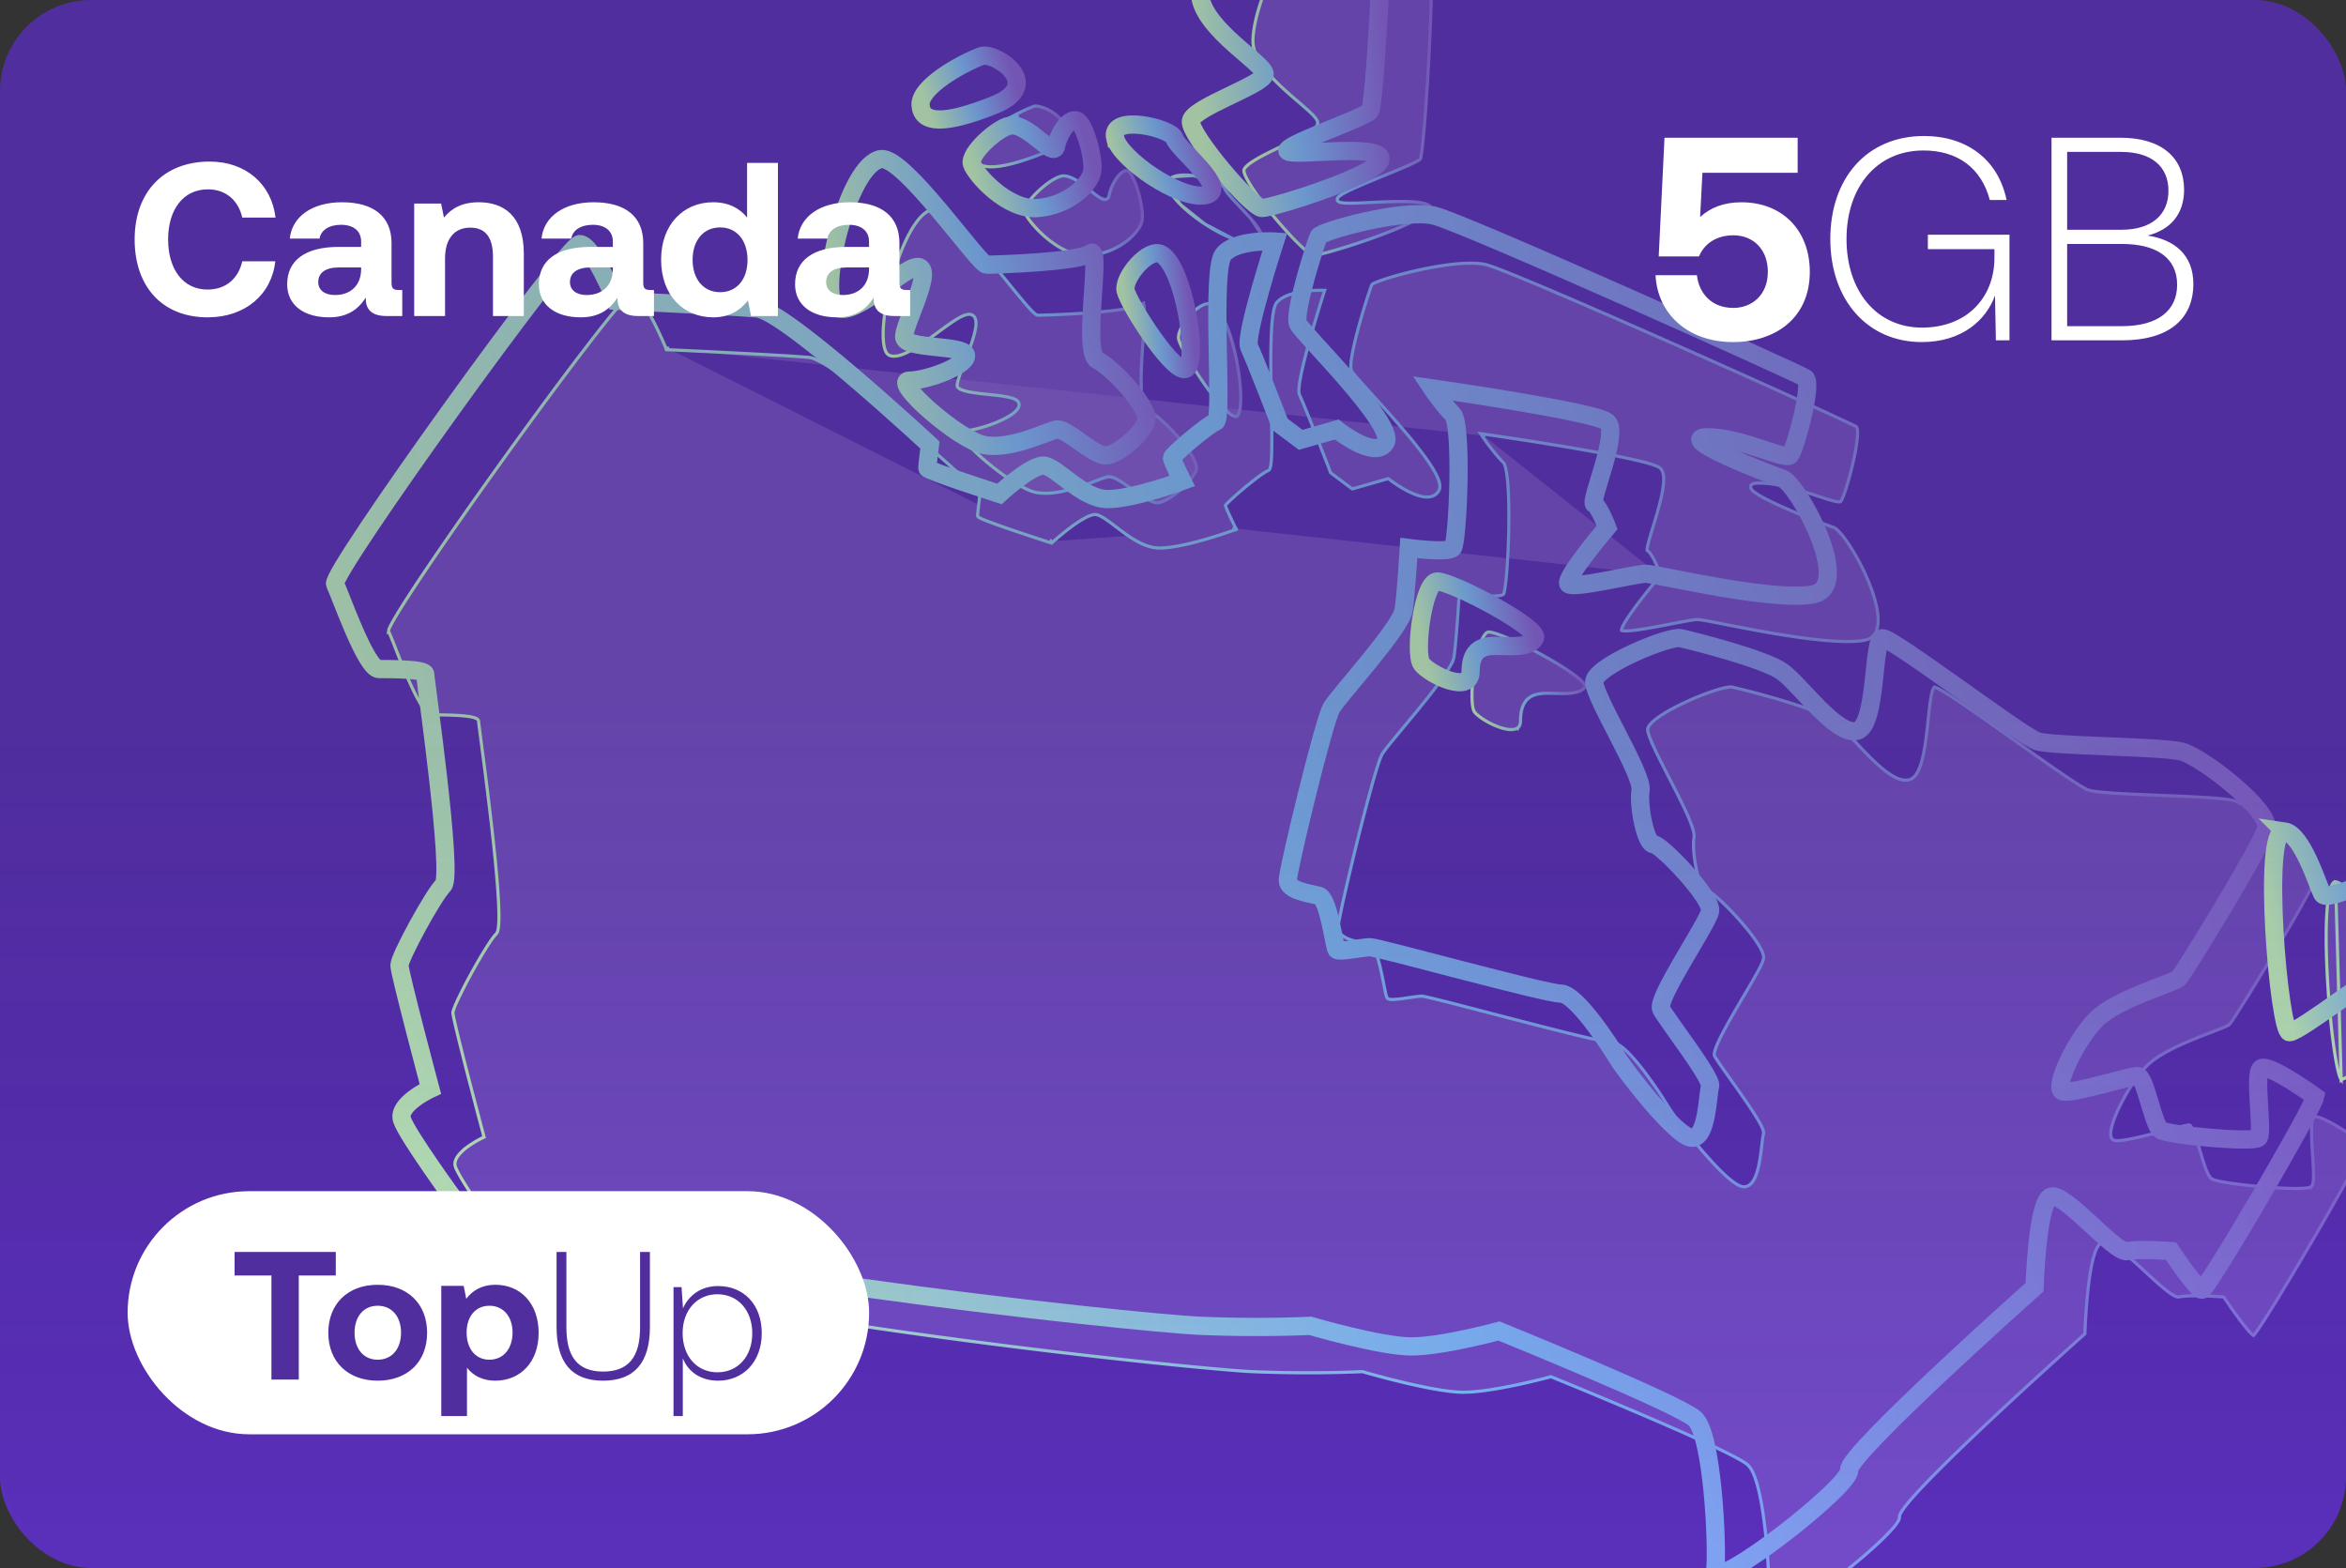
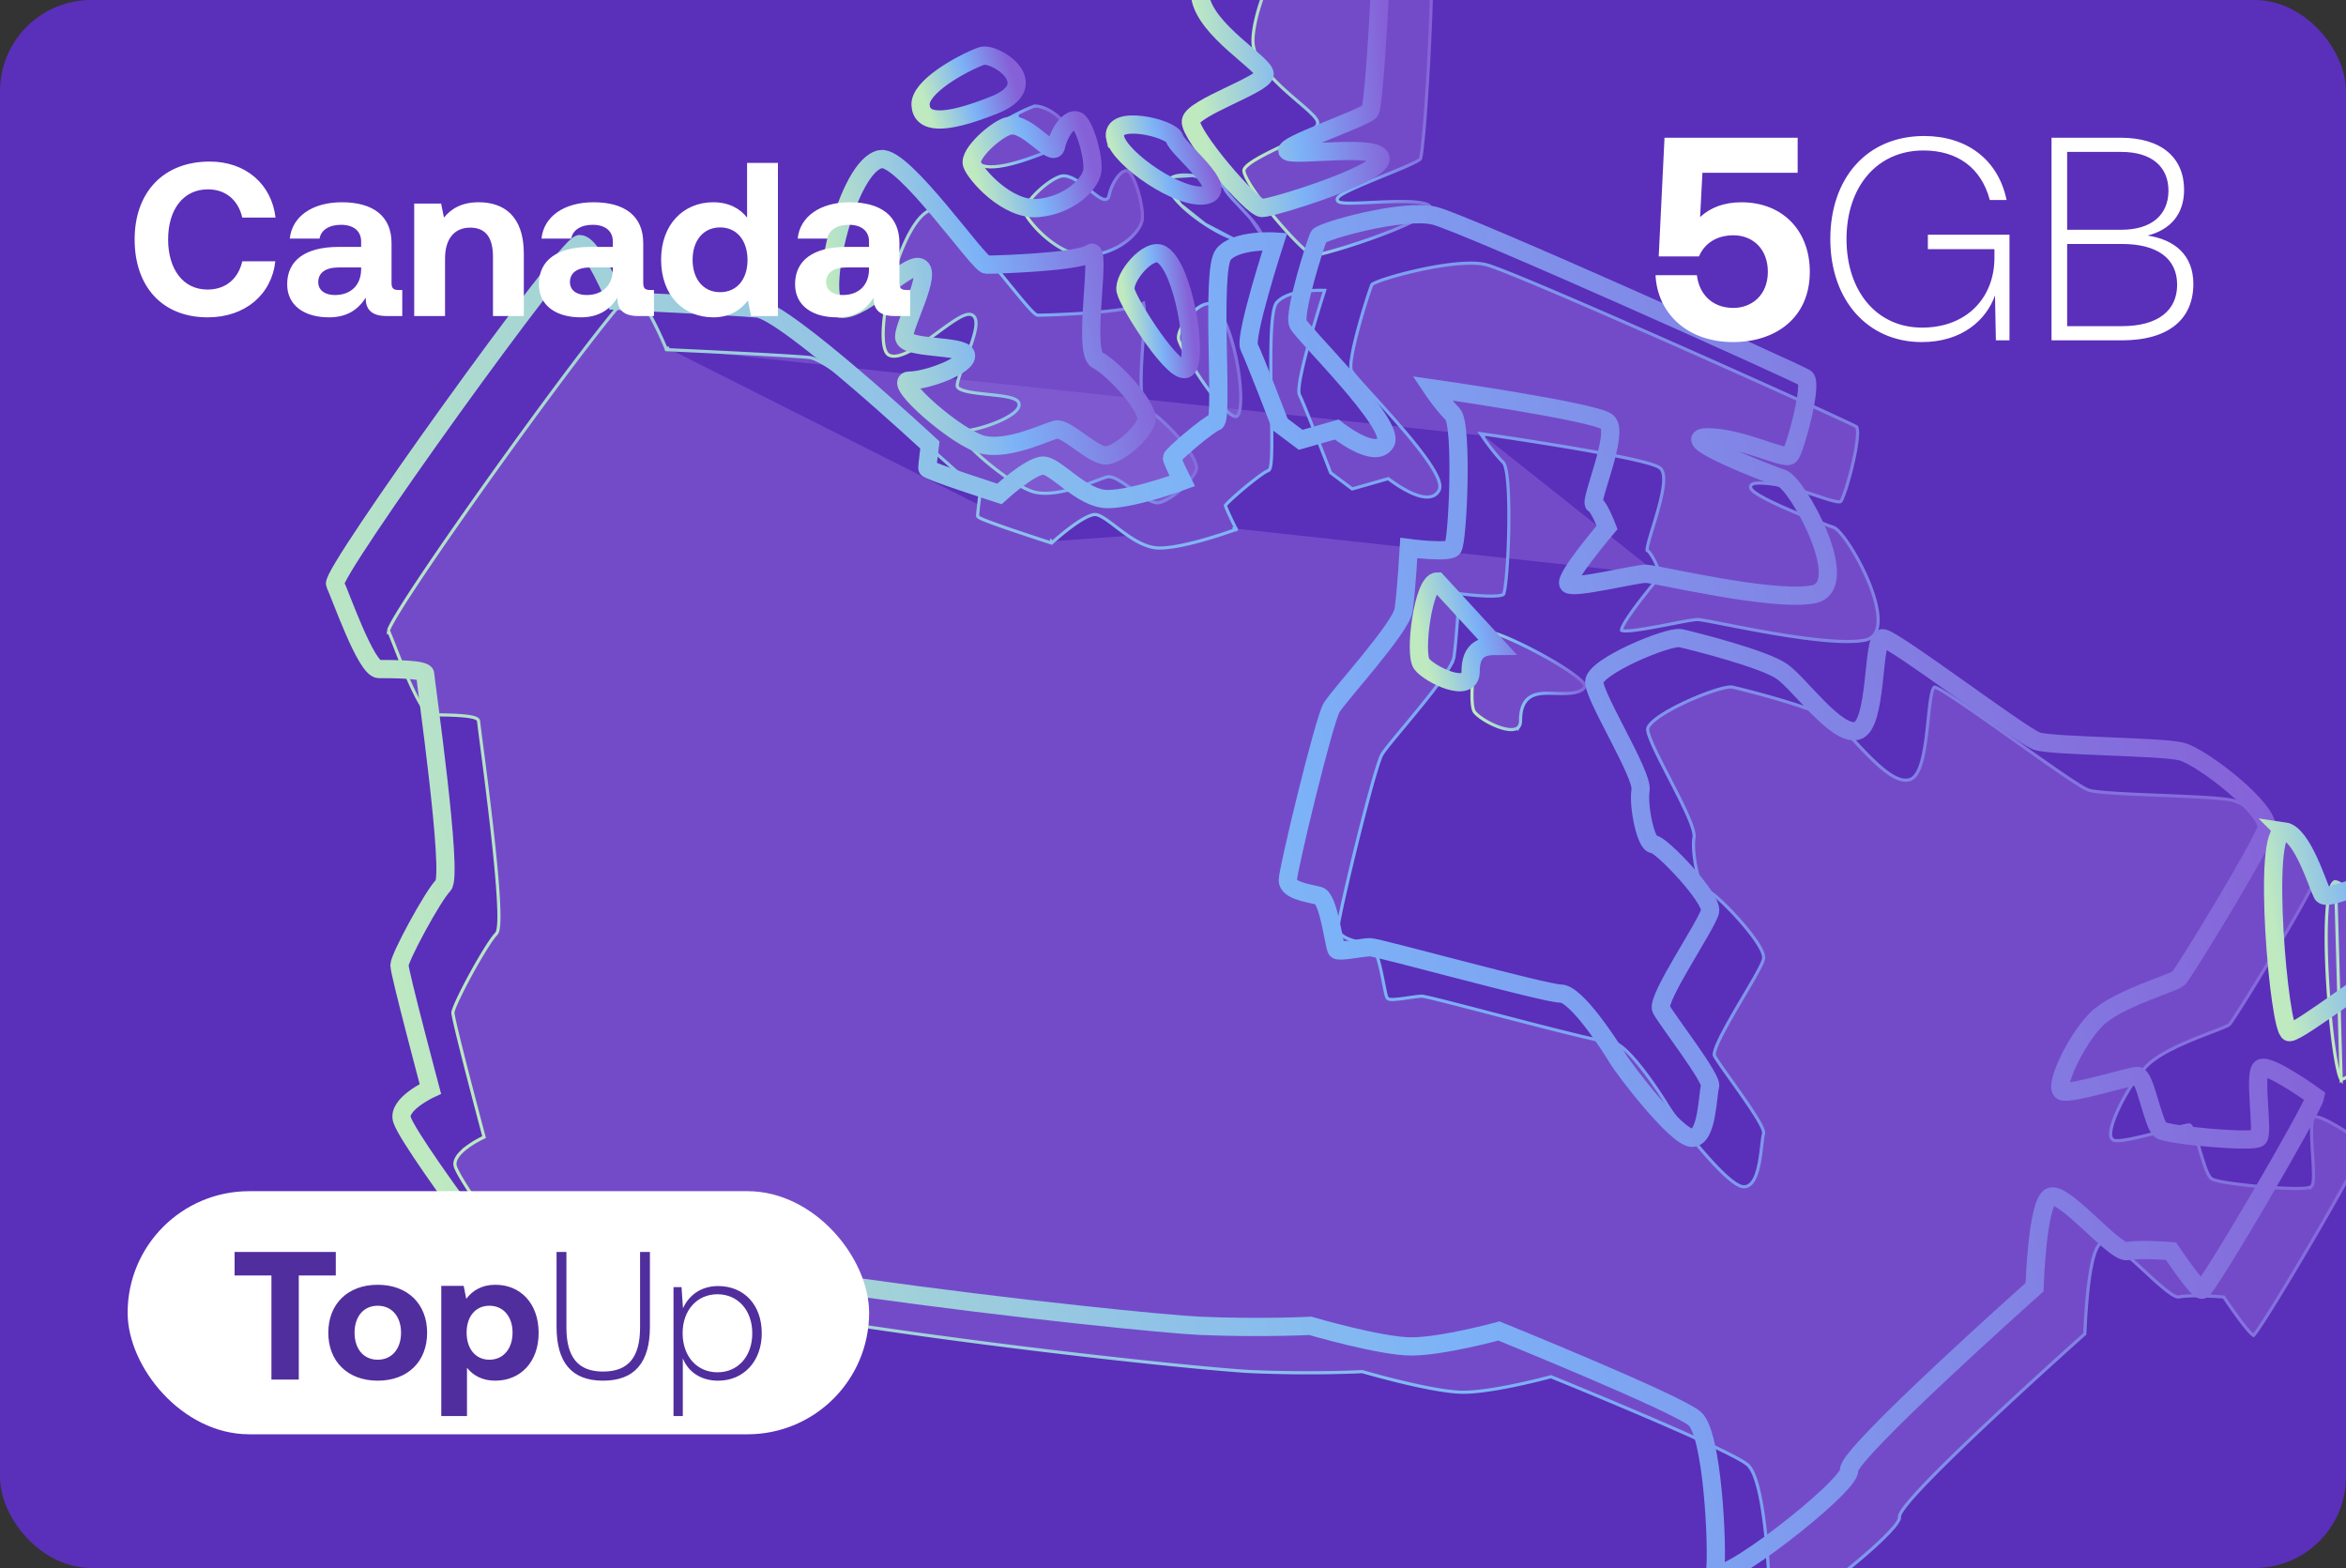
<svg xmlns="http://www.w3.org/2000/svg" width="386" height="258" fill="none">
  <rect width="100%" height="100%" fill="#333333" stroke="none" />
  <g clip-path="url(#a)">
    <rect width="386" height="258" fill="#5A2FBA" rx="15" />
    <g clip-path="url(#b)">
      <path fill="#8C68D9" fill-opacity=".5" stroke="url(#c)" stroke-width=".517" d="m244.149 71.692-.215.143.001.002.004.006.015.022.024.036.034.05c.05.073.123.18.216.313.187.267.454.64.773 1.066.639.851 1.494 1.922 2.355 2.783.066.066.146.2.228.423.081.22.155.502.222.843.135.681.237 1.573.31 2.608.145 2.069.173 4.682.122 7.274-.05 2.591-.18 5.155-.347 7.121a35.52 35.52 0 0 1-.274 2.423 7.491 7.491 0 0 1-.145.726 1.669 1.669 0 0 1-.066.204c-.016.038-.026.053-.027.055-.049.048-.174.113-.415.168a5.539 5.539 0 0 1-.887.108c-.702.04-1.568.013-2.417-.04a51.72 51.72 0 0 1-3.219-.306l-.053-.007-.014-.002h-.004l-.276-.037-.016.278.258.015-.258-.015v.005l-.001.015-.004.06-.014.234-.054.856c-.046.722-.112 1.714-.192 2.799-.159 2.173-.37 4.707-.58 6.18-.046.323-.232.785-.551 1.37a22.027 22.027 0 0 1-1.259 1.989c-1.027 1.475-2.373 3.191-3.749 4.885-.94 1.158-1.893 2.303-2.766 3.352l-1.151 1.387c-1.132 1.369-2.022 2.474-2.353 3.025-.177.295-.417.941-.698 1.812a90.376 90.376 0 0 0-.991 3.343 345.2 345.2 0 0 0-2.418 9.271 430.46 430.46 0 0 0-2.179 9.19 133.656 133.656 0 0 0-.691 3.241c-.082.42-.147.776-.192 1.054-.043.271-.07.486-.07.615 0 .524.266.935.65 1.253.379.313.889.55 1.43.74.746.261 1.61.448 2.341.607.318.069.611.132.859.194.123.031.276.143.449.386.169.237.333.567.492.968.317.802.591 1.845.829 2.902.176.781.329 1.56.465 2.248l.136.686c.083.411.158.767.227 1.036.035.134.069.252.103.346.017.047.035.092.056.132a.525.525 0 0 0 .088.128.547.547 0 0 0 .22.127c.073.025.155.04.239.05.168.02.373.021.597.011a19.631 19.631 0 0 0 1.598-.168c.286-.039.569-.08.847-.12.303-.044.6-.086.887-.125.545-.073 1.005-.123 1.303-.123.047 0 .201.022.482.08.268.055.627.136 1.066.24.877.208 2.066.506 3.465.863 1.839.47 4.039 1.042 6.376 1.65 1.222.317 2.481.645 3.745.972 3.681.954 7.403 1.908 10.364 2.624 1.481.357 2.773.656 3.776.865.99.207 1.727.334 2.077.334.251 0 .567.106.946.332.376.223.789.549 1.229.956.878.814 1.835 1.927 2.758 3.115a68.717 68.717 0 0 1 4.166 6.066c.647 1.078 3.095 4.376 5.693 7.399 1.3 1.513 2.645 2.965 3.828 4.042.591.538 1.148.987 1.643 1.304.484.31.948.518 1.345.518.781 0 1.325-.56 1.705-1.284.382-.73.639-1.701.826-2.688.187-.99.307-2.019.406-2.872l.003-.019c.049-.421.092-.796.136-1.106.046-.319.09-.55.135-.684.049-.148.031-.319-.005-.473a3.35 3.35 0 0 0-.193-.553c-.176-.407-.449-.91-.786-1.473-.673-1.127-1.618-2.524-2.598-3.928-.62-.888-1.256-1.783-1.849-2.617-.345-.484-.675-.948-.978-1.377-.834-1.181-1.454-2.088-1.655-2.49-.022-.044-.042-.135-.028-.299.014-.159.056-.36.129-.602.146-.484.403-1.097.741-1.805.677-1.413 1.666-3.167 2.698-4.941.409-.703.825-1.409 1.231-2.098a242.209 242.209 0 0 0 1.716-2.943c.421-.74.787-1.405 1.06-1.954.27-.539.464-.992.525-1.295.069-.348-.046-.782-.243-1.236-.202-.466-.513-1.001-.894-1.574-.764-1.146-1.832-2.467-2.949-3.717-1.117-1.251-2.289-2.436-3.264-3.311a14.806 14.806 0 0 0-1.293-1.057 4.072 4.072 0 0 0-.497-.305 1.02 1.02 0 0 0-.434-.128c-.048 0-.141-.032-.279-.189-.132-.153-.272-.386-.413-.693-.281-.613-.541-1.467-.751-2.412-.421-1.897-.624-4.083-.421-5.305.064-.381-.033-.909-.213-1.507-.184-.61-.468-1.336-.818-2.135-.699-1.598-1.669-3.512-2.648-5.418l-.412-.801c-.841-1.635-1.664-3.232-2.305-4.594a26.773 26.773 0 0 1-.897-2.085c-.219-.595-.329-1.034-.329-1.301 0-.22.138-.517.466-.885.321-.361.791-.753 1.374-1.161 1.165-.816 2.746-1.669 4.395-2.434 1.648-.765 3.354-1.436 4.765-1.889a17.034 17.034 0 0 1 1.84-.498c.52-.104.874-.125 1.055-.085.953.21 4.386 1.056 7.949 2.114 1.782.529 3.592 1.11 5.141 1.69 1.556.582 2.823 1.155 3.534 1.663.718.513 1.628 1.422 2.657 2.504.309.325.628.664.954 1.012.752.802 1.544 1.646 2.341 2.442 1.141 1.142 2.308 2.204 3.41 2.927 1.09.716 2.178 1.142 3.137.903.513-.129.918-.507 1.241-1.011.323-.505.583-1.164.798-1.91.431-1.493.697-3.393.909-5.247.071-.619.135-1.231.198-1.824.125-1.193.242-2.304.383-3.211.106-.68.222-1.224.358-1.595.069-.186.136-.309.196-.383.059-.07.089-.068.091-.068.01 0 .05.005.132.032.077.027.175.067.294.124.239.113.547.282.917.501.74.439 1.711 1.068 2.842 1.828 2.261 1.521 5.145 3.559 8.058 5.625l.998.709c2.578 1.829 5.126 3.637 7.227 5.081a99.876 99.876 0 0 0 3.062 2.04c.818.517 1.455.88 1.808.998.347.116.928.211 1.664.293.742.084 1.664.157 2.705.223 2.082.133 4.654.239 7.248.345l.183.007c2.535.104 5.082.208 7.213.337 2.191.133 3.913.291 4.732.496.801.2 2.119.893 3.655 1.893a48.828 48.828 0 0 1 4.82 3.615c1.582 1.346 3.024 2.75 4.016 3.997.496.624.873 1.199 1.099 1.701.229.508.286.902.205 1.186-.098.343-.378.971-.81 1.827a88.894 88.894 0 0 1-1.656 3.091c-1.322 2.374-3.015 5.272-4.709 8.104a448.587 448.587 0 0 1-4.711 7.71 147.034 147.034 0 0 1-1.659 2.599c-.214.326-.393.592-.53.788-.144.204-.23.315-.264.349a.977.977 0 0 1-.2.136c-.106.061-.244.13-.412.207-.335.154-.776.334-1.299.539-.345.136-.726.282-1.133.439-.818.314-1.741.669-2.696 1.059-1.433.584-2.952 1.25-4.327 1.984-1.372.733-2.616 1.542-3.49 2.416-1.724 1.724-3.54 4.614-4.712 7.119-.586 1.253-1.02 2.427-1.198 3.324-.088.445-.119.846-.058 1.162.062.324.235.609.58.695.259.065.628.06 1.05.019.431-.042.948-.125 1.518-.235 1.14-.22 2.51-.552 3.861-.897.64-.163 1.273-.328 1.877-.486.677-.176 1.317-.343 1.889-.487.538-.136 1.01-.249 1.384-.328.384-.081.643-.121.77-.121.022 0 .113.025.267.24.141.197.291.493.448.872.312.753.626 1.774.944 2.836l.107.355c.281.942.566 1.894.851 2.678.161.442.324.838.491 1.155.162.306.346.576.562.72.11.074.268.137.445.194.182.059.406.118.663.176.515.116 1.175.233 1.93.346a86.78 86.78 0 0 0 5.292.598c1.884.159 3.758.266 5.216.279.729.007 1.36-.01 1.839-.056.239-.023.447-.054.614-.095.152-.038.319-.096.427-.203a.85.85 0 0 0 .195-.369c.041-.139.069-.304.088-.487.039-.365.047-.831.037-1.358a73.221 73.221 0 0 0-.146-2.946l-.046-.759c-.08-1.326-.145-2.639-.112-3.672.016-.517.057-.952.129-1.278.035-.163.077-.29.123-.384a.381.381 0 0 1 .116-.157c.065-.043.228-.073.55-.005.305.064.688.202 1.128.397.878.39 1.938.992 2.968 1.626a70.615 70.615 0 0 1 3.628 2.405l.18.127a6.47 6.47 0 0 1-.206.496c-.148.329-.355.752-.613 1.257-.515 1.011-1.23 2.34-2.08 3.879a525.087 525.087 0 0 1-6.186 10.821c-2.25 3.839-4.513 7.611-6.266 10.423a102.767 102.767 0 0 1-2.178 3.38c-.277.406-.503.72-.671.93a2.654 2.654 0 0 1-.185.214 1.854 1.854 0 0 1-.248-.186 7.66 7.66 0 0 1-.665-.696c-.51-.588-1.114-1.376-1.695-2.168a94.744 94.744 0 0 1-2.17-3.099l-.036-.052-.009-.014-.002-.003-.001-.001-.215.143.215-.143-.069-.104-.124-.011h-.004l-.012-.001-.043-.003-.04-.003-.126-.01a63.394 63.394 0 0 0-2.595-.142c-1.532-.053-3.362-.055-4.455.164a.727.727 0 0 1-.343-.039 2.762 2.762 0 0 1-.547-.246c-.42-.236-.919-.6-1.478-1.053-.947-.769-2.037-1.775-3.156-2.809l-.605-.558c-1.322-1.217-2.658-2.419-3.798-3.238-.569-.408-1.103-.731-1.573-.91-.459-.176-.923-.237-1.292-.015-.339.203-.604.619-.822 1.121-.223.513-.418 1.164-.588 1.896-.341 1.466-.594 3.292-.78 5.071-.186 1.78-.305 3.519-.378 4.813a93.775 93.775 0 0 0-.094 1.991l-.002.043-.006.005-.259.231-.981.879c-.845.759-2.052 1.845-3.499 3.156a872.687 872.687 0 0 0-10.588 9.75c-3.841 3.603-7.671 7.289-10.515 10.233-1.422 1.472-2.601 2.763-3.414 3.769-.405.502-.725.939-.937 1.296-.106.178-.19.343-.243.491a.888.888 0 0 0-.063.441c.012.068-.015.22-.155.481a6.142 6.142 0 0 1-.633.91c-.574.71-1.421 1.59-2.457 2.57-2.071 1.959-4.87 4.297-7.672 6.438-2.803 2.143-5.599 4.081-7.662 5.245-1.038.585-1.866.96-2.409 1.077-.28.061-.424.039-.481.008a.08.08 0 0 1-.039-.044c-.01-.027-.021-.079-.01-.172.215-1.935.106-7.572-.424-13.032-.265-2.733-.637-5.433-1.13-7.614-.247-1.089-.525-2.056-.838-2.834-.311-.771-.667-1.389-1.086-1.748-.397-.34-1.204-.816-2.284-1.382a100.704 100.704 0 0 0-4.058-1.98c-3.161-1.472-7.096-3.195-10.937-4.837a947.38 947.38 0 0 0-14.662-6.119l-.245-.1-.063-.025-.016-.007-.004-.002h-.001l-.009.02.009-.02-.081-.033-.085.023h-.001l-.005.002-.02.005-.078.021-.304.081a113.883 113.883 0 0 1-4.874 1.159c-2.965.636-6.543 1.266-9.054 1.266-2.507 0-6.638-.84-10.167-1.688a152.743 152.743 0 0 1-5.898-1.547l-.374-.107-.097-.029-.025-.007-.006-.002h-.002l-.073.248.073-.248-.043-.013-.044.003h-.005l-.017.001-.068.003-.268.013a186.933 186.933 0 0 1-4.869.141c-3.25.053-7.77.053-12.847-.158-5.071-.212-29.845-2.647-56.27-6.355-13.211-1.854-26.829-4.025-38.599-6.394-11.735-2.362-21.61-4.917-27.414-7.542l-.05-.069-.257-.354a292.629 292.629 0 0 1-3.78-5.344 134.193 134.193 0 0 1-3.012-4.533c-.878-1.397-1.521-2.535-1.721-3.136-.178-.532-.033-1.083.34-1.642.374-.561.957-1.096 1.582-1.566a15.461 15.461 0 0 1 1.77-1.132 16.612 16.612 0 0 1 .773-.401l.044-.021.01-.005.004-.002.198-.091-.056-.21-.25.066.25-.066v-.001l-.001-.003-.003-.01-.011-.041-.043-.16-.16-.607a1403.39 1403.39 0 0 1-2.324-8.87 519.76 519.76 0 0 1-1.747-6.93 108.09 108.09 0 0 1-.574-2.469 22.98 22.98 0 0 1-.16-.792 2.936 2.936 0 0 1-.053-.393c0-.042.013-.128.053-.268.038-.134.095-.302.17-.499.15-.395.37-.897.64-1.474a78.43 78.43 0 0 1 2.071-4.045 85.843 85.843 0 0 1 2.39-4.125c.756-1.216 1.404-2.144 1.803-2.543a.933.933 0 0 0 .2-.34c.048-.13.087-.284.117-.458.063-.347.1-.794.118-1.321.035-1.057-.009-2.467-.108-4.105-.2-3.278-.624-7.495-1.1-11.681a759.122 759.122 0 0 0-1.418-11.513l-.257-1.977c-.095-.733-.18-1.374-.247-1.905a135.122 135.122 0 0 1-.183-1.49 4.722 4.722 0 0 1-.01-.101v-.018l-.002-.013v-.012c0-.262-.211-.42-.38-.508a2.914 2.914 0 0 0-.718-.234c-.568-.124-1.339-.204-2.163-.257-1.65-.107-3.563-.107-4.62-.107h-.004c-.149 0-.38-.117-.694-.45-.302-.32-.634-.788-.984-1.371-.7-1.164-1.449-2.741-2.162-4.38a150.31 150.31 0 0 1-2.101-5.137c-.456-1.155-.816-2.067-1.015-2.474v-.002a.785.785 0 0 1 .035-.143 4.57 4.57 0 0 1 .24-.563c.235-.481.607-1.143 1.1-1.963.985-1.64 2.444-3.894 4.227-6.555 3.566-5.32 8.423-12.258 13.374-19.143 4.95-6.885 9.993-13.716 13.93-18.825 1.968-2.555 3.658-4.677 4.921-6.158.632-.742 1.153-1.319 1.547-1.709.198-.196.358-.339.48-.431a1.03 1.03 0 0 1 .141-.093l.022-.01c.173.005.401.105.683.34.285.237.594.583.916 1.013.643.857 1.311 2.008 1.917 3.17a58.85 58.85 0 0 1 1.536 3.19 61.072 61.072 0 0 1 .583 1.346l.032.077.008.02.002.004v.002h.001l.239-.098m134.303 14.409.037-.256h.004l.015.003.057.008.224.032.408.06.444.064a651.215 651.215 0 0 1 12.464 1.953c3.47.583 7.009 1.22 9.815 1.816 1.403.299 2.626.588 3.566.857.471.135.874.265 1.196.39.316.122.576.248.741.38.341.273.508.716.577 1.219.07.508.046 1.121-.038 1.79-.169 1.339-.584 2.958-1.035 4.522-.222.772-.45 1.522-.663 2.223a92.785 92.785 0 0 0-.6 2.02c-.162.578-.279 1.053-.331 1.393a1.727 1.727 0 0 0-.022.394c.13.076.252.192.362.318.127.147.254.326.377.521.247.39.49.865.704 1.32a25.956 25.956 0 0 1 .692 1.617l.043.11.011.03.003.007v.002h.001l-.242.091m-28.81-22.884-.215.143-.321-.48.573.081-.037.256Zm28.81 22.885.196.167-.001.001-.004.005-.015.018-.06.07-.226.27a110.886 110.886 0 0 0-3.18 3.969c-.846 1.111-1.66 2.241-2.209 3.143-.276.453-.477.836-.584 1.126a1.193 1.193 0 0 0-.083.324.24.24 0 0 0 .002.053.432.432 0 0 0 .13.045c.099.023.234.038.407.044.344.011.803-.017 1.349-.077 1.088-.118 2.483-.354 3.913-.619.788-.146 1.575-.299 2.327-.444.619-.12 1.213-.235 1.763-.337 1.194-.223 2.176-.389 2.63-.389.24 0 .75.079 1.437.202.699.125 1.612.303 2.677.511l.344.068c2.08.407 4.693.919 7.448 1.395 2.91.503 5.974.965 8.732 1.222 2.764.258 5.196.308 6.852-.003.785-.147 1.318-.515 1.665-1.039.352-.531.528-1.247.547-2.11.039-1.728-.555-3.954-1.451-6.195a36.854 36.854 0 0 0-3.194-6.173c-.558-.857-1.096-1.583-1.57-2.117a6.105 6.105 0 0 0-.648-.644c-.196-.162-.352-.255-.467-.293-1.28-.427-5.737-2.126-9.188-3.719-1.716-.792-3.217-1.573-3.942-2.167a1.877 1.877 0 0 1-.425-.454c-.093-.155-.153-.368-.025-.57.111-.17.316-.254.52-.301.218-.05.503-.074.856-.074 2.8 0 6.015.968 8.606 1.814.313.102.616.203.908.3.928.306 1.746.576 2.409.756.437.118.79.192 1.055.214.132.01.231.007.301-.007.07-.013.092-.031.095-.034.025-.025.071-.09.137-.212.063-.118.134-.272.212-.46.156-.375.334-.87.521-1.45a52.41 52.41 0 0 0 1.127-4.11c.343-1.48.618-2.95.729-4.1.055-.575.069-1.059.032-1.418a1.71 1.71 0 0 0-.085-.417c-.038-.102-.075-.138-.091-.15a12.79 12.79 0 0 0-.808-.407c-.47-.226-1.123-.534-1.936-.911a860.142 860.142 0 0 0-6.574-3.011 2554.275 2554.275 0 0 0-19.718-8.84c-7.228-3.204-14.575-6.422-20.432-8.917a398.772 398.772 0 0 0-7.465-3.11c-1.988-.797-3.38-1.312-3.995-1.466-1.227-.307-2.991-.31-4.977-.12-1.979.191-4.153.573-6.185 1.022-2.032.449-3.917.963-5.318 1.417-.701.227-1.277.438-1.687.616-.206.09-.364.169-.474.234a.9.9 0 0 0-.118.08l-.017.017a9.724 9.724 0 0 0-.284.752c-.143.406-.322.943-.524 1.57a112.785 112.785 0 0 0-1.34 4.506c-.45 1.64-.858 3.3-1.101 4.652-.121.678-.2 1.271-.224 1.744-.011.236-.009.437.008.6.017.166.047.277.08.343.041.08.136.22.293.422.154.198.358.443.604.729.492.572 1.149 1.3 1.91 2.14l.657.723c1.401 1.542 3.058 3.366 4.657 5.22 1.855 2.15 3.638 4.348 4.852 6.198.607.923 1.079 1.771 1.346 2.49.26.7.353 1.356.079 1.833-.489.85-1.319 1.105-2.216 1.038-.885-.066-1.874-.443-2.784-.899a20.45 20.45 0 0 1-2.401-1.443 23.775 23.775 0 0 1-.928-.676l-5.805 1.66-.124.034-.102-.076-3.39-2.543-.059-.045-.027-.07.052-.02-.052.02-.001-.001-.002-.006-.009-.024-.036-.092-.135-.353-.492-1.27c-.41-1.06-.966-2.49-1.548-3.973-1.168-2.974-2.434-6.137-2.851-6.971-.078-.156-.109-.36-.119-.579-.01-.224.002-.493.032-.795.059-.605.19-1.367.37-2.225.359-1.717.917-3.842 1.5-5.91a236.647 236.647 0 0 1 2.336-7.74 21.375 21.375 0 0 0-3.064.12c-.915.105-1.887.288-2.756.597-.871.31-1.617.74-2.106 1.325-.1.121-.204.329-.301.637-.096.303-.18.684-.253 1.135-.145.902-.24 2.061-.299 3.392-.119 2.66-.093 5.976-.04 9.234.014.851.03 1.698.045 2.528.043 2.344.084 4.553.074 6.331-.006 1.203-.036 2.218-.105 2.948-.035.363-.08.667-.14.892-.03.112-.067.216-.116.302a.469.469 0 0 1-.252.227c-.127.043-.335.153-.618.332a17.52 17.52 0 0 0-.972.677 52.084 52.084 0 0 0-2.404 1.91 53.49 53.49 0 0 0-2.167 1.911c-.286.27-.517.5-.675.673a2.37 2.37 0 0 0-.172.205l-.011.015.004.013c.01.039.026.09.047.153.044.126.108.287.187.474.156.372.366.832.578 1.281a81.928 81.928 0 0 0 .772 1.597l.054.108.014.028.003.007.001.002-.231.116m69.906 7.629.242-.091.053.142-.098.116-.197-.168Zm-69.906-7.629.089.243h-.001l-.005.002-.017.007-.069.025-.265.094a80.784 80.784 0 0 1-4.214 1.36c-2.541.742-5.645 1.494-7.804 1.494-2.216 0-4.399-1.434-6.245-2.805-.324-.241-.637-.48-.94-.71a37.907 37.907 0 0 0-1.599-1.178 7.46 7.46 0 0 0-1.027-.603c-.31-.143-.569-.213-.781-.213-.456 0-1.119.26-1.892.695-.76.429-1.584 1.004-2.347 1.583a43.61 43.61 0 0 0-2.732 2.265l-.043.038-.01.01-.003.002h-.001l-.174-.19m30.08-2.119.231-.115.129.258-.27.1-.09-.243Zm-30.08 2.12-.08.245h-.002l-.006-.002-.026-.009-.099-.032-.377-.121a507.126 507.126 0 0 1-5.425-1.797 148.258 148.258 0 0 1-4.085-1.44 25.846 25.846 0 0 1-1.359-.543 4.145 4.145 0 0 1-.402-.2.895.895 0 0 1-.138-.096.401.401 0 0 1-.068-.074.295.295 0 0 1-.055-.17c0-.123.029-.43.068-.801.04-.38.093-.844.146-1.295.053-.45.106-.888.146-1.213l.027-.224.021-.166.002-.015-.17-.157a443.57 443.57 0 0 0-3.511-3.2 431.324 431.324 0 0 0-8.66-7.618c-3.255-2.78-6.652-5.57-9.524-7.69-1.437-1.06-2.738-1.95-3.822-2.586a13.18 13.18 0 0 0-1.442-.75c-.419-.18-.756-.28-1.008-.302-2.323-.211-8.143-.529-13.388-.794a2177.817 2177.817 0 0 0-9.092-.44l-.599-.027-.157-.007-.04-.002H109.834l.012-.259m63.127 31.784.174.19-.11.102-.144-.046.08-.246Zm-63.127-31.784-.012.258-.165-.007-.062-.153.239-.098ZM63.911 103.83v-.003a.01.01 0 0 1 0 .003Zm137.695-20.631Zm69.408 7.39-.001-.006.001.005Z" />
      <path fill="#8C68D9" fill-opacity=".5" stroke="url(#d)" stroke-width=".517" d="M199.469 50.132c.411.247.821.677 1.218 1.266.396.587.771 1.319 1.117 2.151.692 1.665 1.262 3.711 1.667 5.762.405 2.05.643 4.093.675 5.752.016.829-.019 1.555-.109 2.135-.091.59-.233.988-.401 1.197a.34.34 0 0 1-.225.136.773.773 0 0 1-.385-.066c-.337-.13-.763-.435-1.256-.892-.98-.91-2.147-2.35-3.282-3.934a59.843 59.843 0 0 1-3.065-4.747 30.717 30.717 0 0 1-1.031-1.92c-.264-.546-.422-.95-.468-1.18-.089-.443.064-1.093.428-1.834.359-.73.9-1.505 1.521-2.177.622-.675 1.311-1.233 1.961-1.545.654-.315 1.214-.357 1.635-.104Z" />
      <path fill="#8C68D9" fill-opacity=".5" stroke="url(#e)" stroke-width=".517" d="M235.373 34.198c0 .087-.039.207-.154.365a2.875 2.875 0 0 1-.523.522c-.472.38-1.157.797-1.999 1.233-1.683.871-3.95 1.797-6.277 2.645a110.635 110.635 0 0 1-6.606 2.17c-.951.277-1.781.501-2.424.655-.656.158-1.088.235-1.264.235-.04 0-.134-.022-.293-.106a4.275 4.275 0 0 1-.552-.365c-.431-.326-.963-.798-1.559-1.378-1.191-1.16-2.623-2.733-3.995-4.377-1.372-1.645-2.68-3.356-3.625-4.79-.473-.719-.852-1.362-1.103-1.89a4.553 4.553 0 0 1-.272-.687c-.056-.196-.07-.334-.059-.423.023-.181.177-.43.52-.743.333-.304.802-.632 1.372-.976 1.139-.69 2.636-1.422 4.138-2.144l.471-.226c1.336-.642 2.644-1.27 3.651-1.838.562-.318 1.042-.623 1.385-.91.172-.142.317-.287.422-.433a.859.859 0 0 0 .181-.492c0-.165-.058-.33-.139-.483a3.01 3.01 0 0 0-.34-.49c-.281-.338-.676-.723-1.141-1.146-.46-.417-.996-.876-1.57-1.37l-.028-.023a111.43 111.43 0 0 1-1.846-1.607c-1.267-1.136-2.551-2.382-3.57-3.682-1.021-1.303-1.758-2.638-1.96-3.952-.202-1.315.152-3.81 1.142-6.867.986-3.046 2.592-6.613 4.856-10.063 4.529-6.901 11.67-13.295 21.73-14.134.091-.007.237.046.419.366.177.31.34.793.485 1.445.289 1.297.489 3.184.616 5.478.252 4.583.207 10.743.011 16.956a432.358 432.358 0 0 1-.893 17.245 174.39 174.39 0 0 1-.51 5.857c-.079.727-.154 1.31-.221 1.728-.034.21-.066.373-.094.491a1.575 1.575 0 0 1-.048.16 1.148 1.148 0 0 1-.234.185c-.139.09-.323.196-.55.313a29.73 29.73 0 0 1-1.76.817c-1.034.449-2.271.954-3.539 1.471l-1.375.563c-1.72.707-3.384 1.409-4.539 1.988-.574.288-1.041.554-1.326.783-.136.11-.268.239-.327.385a.422.422 0 0 0-.016.288.433.433 0 0 0 .179.226c.125.084.298.133.478.165.188.034.416.056.673.07.516.026 1.177.02 1.925-.002.733-.022 1.556-.06 2.418-.1l.056-.003c.884-.042 1.807-.085 2.72-.114 1.831-.059 3.602-.063 4.911.105.657.085 1.174.21 1.519.38.346.17.455.348.453.524Z" />
      <path fill="#8C68D9" fill-opacity=".5" stroke="url(#f)" stroke-width=".517" d="M153.459 34.485c.374-.057.91.114 1.601.544.68.422 1.462 1.063 2.309 1.859 1.694 1.59 3.621 3.77 5.476 5.978a336.35 336.35 0 0 1 3.111 3.774c.688.844 1.333 1.634 1.916 2.334.697.837 1.302 1.542 1.775 2.039.235.247.443.45.617.59.087.071.17.132.249.176.073.04.171.084.278.084.643 0 4.452-.1 8.343-.388 1.945-.144 3.916-.334 5.523-.584a20.058 20.058 0 0 0 2.102-.421c.571-.155 1.043-.335 1.327-.555l.026-.019a.664.664 0 0 1 .061.159c.086.307.123.851.119 1.592-.006 1.2-.115 2.83-.234 4.597l-.08 1.2c-.144 2.21-.27 4.52-.199 6.359.036.918.12 1.733.281 2.365.081.316.183.596.314.823.132.227.3.416.519.525.603.302 1.456.945 2.392 1.789.931.84 1.929 1.864 2.822 2.915.894 1.052 1.676 2.123 2.181 3.055.252.466.43.888.521 1.25.091.366.086.642.009.835-.401 1.004-1.425 2.243-2.631 3.291-1.207 1.05-2.542 1.862-3.535 2.06-.209.043-.468.02-.779-.072a5.474 5.474 0 0 1-1.027-.444c-.745-.402-1.566-.975-2.389-1.56l-.21-.149c-.746-.53-1.487-1.057-2.147-1.44a5.702 5.702 0 0 0-1.025-.486c-.314-.104-.627-.154-.908-.083-.404.1-1.029.337-1.781.62l-.22.084c-.86.324-1.887.706-2.991 1.047-2.218.687-4.707 1.199-6.757.789-1.007-.202-2.454-.945-4.034-1.976-1.571-1.026-3.242-2.316-4.691-3.58-1.452-1.268-2.666-2.498-3.331-3.403a4.522 4.522 0 0 1-.382-.596 1.162 1.162 0 0 1-.139-.39c-.008-.08.012-.092.013-.093.013-.01.068-.045.226-.045 1.533 0 4.006-.65 6.032-1.504 1.016-.427 1.939-.914 2.586-1.41.323-.247.59-.507.763-.773.173-.267.267-.567.191-.872-.083-.33-.376-.548-.7-.699-.335-.157-.775-.276-1.268-.373-.864-.17-1.948-.284-3.034-.398l-.464-.049c-1.249-.133-2.46-.277-3.357-.516-.45-.12-.799-.258-1.03-.416-.228-.156-.307-.305-.307-.453 0-.227.064-.563.186-.995.121-.427.292-.928.493-1.479.186-.51.397-1.059.615-1.626l.051-.136c.236-.614.479-1.249.705-1.874.45-1.245.842-2.472.985-3.447.072-.486.085-.933-.001-1.297-.089-.372-.29-.682-.655-.828-.361-.145-.805-.058-1.255.117-.461.18-.992.48-1.562.846-.814.522-1.738 1.2-2.698 1.905-.387.284-.778.571-1.171.855-1.38.996-2.777 1.944-4.025 2.526-1.267.592-2.282.757-2.967.35-.305-.181-.56-.632-.717-1.394-.153-.747-.199-1.728-.145-2.872.107-2.286.607-5.175 1.382-8.037.774-2.862 1.818-5.682 3.005-7.833.594-1.077 1.219-1.976 1.857-2.63.64-.655 1.274-1.043 1.884-1.137Zm34.685 15.395-.005.001.005-.002Z" />
      <path fill="#8C68D9" fill-opacity=".5" stroke="url(#g)" stroke-width=".517" d="M174.657 28.974c.641-.129 1.39.104 2.194.552.798.444 1.604 1.071 2.349 1.665l.202.162c.655.524 1.269 1.015 1.753 1.268.259.136.546.24.806.18.304-.07.462-.326.525-.64a7.811 7.811 0 0 1 1.33-2.968c.307-.409.628-.726.935-.915.307-.188.57-.233.789-.16.088.03.216.123.372.316.152.188.311.446.472.761.322.63.634 1.462.896 2.353.262.89.471 1.83.588 2.677.118.854.139 1.587.042 2.073-.194.972-1.107 2.3-2.627 3.446-1.51 1.139-3.589 2.073-6.063 2.28-2.426.203-4.928-1.133-6.92-2.77a18.407 18.407 0 0 1-2.482-2.47c-.645-.786-1.052-1.443-1.178-1.815-.048-.143-.048-.335.021-.583.069-.246.2-.528.388-.835.375-.614.954-1.297 1.625-1.948.669-.65 1.42-1.262 2.131-1.735.718-.477 1.373-.798 1.852-.894Z" />
      <path fill="#8C68D9" fill-opacity=".5" stroke="url(#h)" stroke-width=".517" d="M192.304 29.694c-.145.258-.196.606-.077 1.084l.077-1.084Zm0 0c.146-.262.411-.47.791-.62m-.791.62.791-.62m0 0c.772-.305 1.932-.34 3.178-.185m-3.178.185 3.178-.185m0 0c1.237.154 2.52.488 3.514.887m-3.514-.887 3.514.887m0 0c.497.199.914.41 1.214.618m-1.214-.618 1.214.618m0 0c.314.217.449.395.477.508m-.477-.508.477.508m0 0c.067.272.286.604.559.95m-.559-.95.559.95m0 0c.282.359.653.772 1.067 1.217m-1.067-1.217 1.067 1.217m0 0c.26.279.536.57.82.869m-.82-.869.82.869m0 0a62.434 62.434 0 0 1 1.892 2.051m-1.892-2.051 1.892 2.051m0 0c.876 1.01 1.568 1.953 1.795 2.676m-1.795-2.676 1.795 2.676m0 0c.111.356.095.611-.013.791m.013-.791-.013.791m0 0c-.108.181-.349.355-.844.454m.844-.454-.844.454m0 0c-.987.198-2.334-.047-3.844-.611m3.844.611-3.844-.611m0 0c-1.5-.561-3.125-1.425-4.649-2.424m4.649 2.424-4.649-2.424m0 0c-1.524-.999-2.939-2.127-4.023-3.211m4.023 3.21-4.023-3.21m0 0c-1.094-1.095-1.817-2.112-2.011-2.887l2.011 2.887Z" />
      <path fill="#8C68D9" fill-opacity=".5" stroke="url(#i)" stroke-width=".517" d="M170.034 17.52c.203-.075.514-.086.913-.01.393.074.845.227 1.31.446.933.44 1.89 1.13 2.52 1.936.631.806.909 1.687.587 2.547-.327.874-1.304 1.814-3.398 2.651-4.233 1.694-7.181 2.417-9.075 2.366-.944-.026-1.595-.243-2.016-.596-.414-.347-.642-.855-.68-1.544-.036-.643.306-1.373.957-2.15.646-.771 1.564-1.551 2.604-2.286 2.08-1.47 4.603-2.731 6.278-3.36Z" />
      <path fill="#8C68D9" fill-opacity=".5" stroke="url(#j)" stroke-width=".517" d="M242.601 117.138c-.119-.158-.227-.474-.301-.954a11.618 11.618 0 0 1-.108-1.725c0-1.335.142-2.963.395-4.542.253-1.58.615-3.096 1.05-4.211.218-.559.45-1.002.685-1.302.24-.305.447-.414.614-.414.272 0 .739.106 1.374.318.626.208 1.386.51 2.229.879 1.686.738 3.691 1.74 5.592 2.796 1.902 1.057 3.691 2.163 4.948 3.107.631.473 1.116.896 1.416 1.246.15.175.242.319.287.431.044.111.03.157.022.172-.177.353-.49.609-.922.791-.435.184-.974.287-1.57.339-.816.071-1.692.045-2.511.021-.391-.011-.769-.022-1.121-.022-1.063 0-2.198.102-3.066.738-.885.65-1.429 1.805-1.429 3.758 0 .439-.098.747-.247.962a1.153 1.153 0 0 1-.646.439c-.58.17-1.406.07-2.319-.217a12.47 12.47 0 0 1-2.651-1.226c-.806-.492-1.434-1.001-1.721-1.384Z" />
      <path fill="#8C68D9" fill-opacity=".5" stroke="url(#k)" stroke-width=".517" d="m385.206 177.632-.004-.004a.96.96 0 0 1-.128-.22c-.104-.224-.216-.567-.332-1.021-.232-.904-.469-2.203-.695-3.771-.453-3.132-.859-7.307-1.095-11.466-.235-4.162-.3-8.297-.071-11.354.115-1.532.302-2.776.57-3.613.135-.42.283-.716.436-.894.146-.17.274-.212.398-.195l.921 32.538Zm0 0c.061-.008.165-.037.32-.101.183-.075.411-.188.68-.335a32.062 32.062 0 0 0 1.992-1.227c1.552-1.017 3.467-2.365 5.349-3.69l.118-.083c1.837-1.294 3.634-2.56 5.006-3.458.7-.457 1.296-.824 1.735-1.051.217-.112.409-.197.563-.239a.717.717 0 0 1 .247-.028.35.35 0 0 1 .284.187c.122.245.208.595.285.94l.043.188c.066.298.133.598.217.872.104.338.222.592.363.737a.413.413 0 0 0 .198.124.486.486 0 0 0 .275-.024c.164-.054.449-.141.824-.254 1.133-.343 3.086-.934 4.993-1.65 1.267-.475 2.496-.999 3.431-1.532.469-.266.854-.53 1.132-.785.283-.259.427-.485.464-.67.04-.197-.002-.547-.154-1.046a12.37 12.37 0 0 0-.712-1.736c-.641-1.316-1.586-2.878-2.69-4.377-1.104-1.499-2.361-2.925-3.624-3.974-1.272-1.055-2.51-1.695-3.582-1.695-2.272 0-5.13.999-7.563 1.85l-.014.005c-1.205.421-2.309.806-3.16.996-.424.094-.806.146-1.117.12-.31-.027-.609-.137-.762-.426-.165-.311-.41-.941-.712-1.722l-.175-.45c-.39-.999-.867-2.197-1.413-3.363-.547-1.169-1.157-2.293-1.808-3.148-.659-.866-1.319-1.402-1.954-1.493l.921 32.538Zm.017.017-.002-.001.002.001Z" />
      <path stroke="url(#l)" stroke-miterlimit="10" stroke-width="3" d="M75.043 197.812c23.302 10.595 112.273 19.918 122.441 20.342 10.168.424 18.099 0 18.099 0s11.557 3.391 16.641 3.391c5.085 0 14.405-2.543 14.405-2.543s29.233 11.866 32.199 14.409c2.966 2.542 3.813 21.189 3.389 25.003-.423 3.814 22.455-13.985 22.031-16.528-.423-2.542 30.504-30.089 30.504-30.089s.424-13.561 2.542-14.832c2.119-1.272 10.592 9.323 12.711 8.899 2.118-.423 7.202 0 7.202 0s4.237 6.357 5.084 6.357c.847 0 18.218-29.665 18.641-31.784 0 0-7.626-5.509-8.897-4.662-1.271.848.424 10.595-.423 11.443-.848.847-14.829-.424-16.1-1.272-1.271-.847-2.542-8.899-3.813-8.899-1.271 0-10.592 2.966-12.286 2.543-1.695-.424 2.118-8.476 5.507-11.867 3.39-3.39 12.711-5.933 13.558-6.78.847-.848 13.557-21.613 14.405-24.58.847-2.966-10.592-11.866-13.981-12.714-3.39-.847-21.184-.847-23.726-1.695-2.542-.847-23.725-16.951-25.42-16.951-1.695 0-.847 14.409-4.237 15.256-3.389.848-9.32-7.628-12.286-9.747-2.966-2.119-14.799-5.085-16.718-5.509-1.919-.424-14.21 4.661-14.21 7.204s8.05 15.257 7.626 17.799c-.424 2.543.847 8.9 2.118 8.9s9.745 8.899 9.321 11.018c-.424 2.119-8.897 14.409-8.05 16.104.848 1.695 8.474 11.443 8.05 12.714-.424 1.271-.424 8.476-2.966 8.476-2.542 0-11.015-11.019-12.286-13.138-1.271-2.119-6.779-10.594-9.321-10.594s-30.08-7.629-31.351-7.629c-1.271 0-5.084.848-5.508.424-.424-.424-1.271-8.476-2.966-8.899-1.694-.424-5.084-.848-5.084-2.543 0-1.695 5.932-26.275 7.203-28.394 1.271-2.119 11.439-13.137 11.862-16.104.424-2.966.848-10.17.848-10.17s6.41.847 7.232 0c.822-.848 1.665-20.343-.03-22.038-1.694-1.695-3.389-4.238-3.389-4.238s26.691 3.814 28.809 5.51c2.119 1.695-2.965 13.137-2.118 13.56.847.424 2.118 3.815 2.118 3.815s-7.202 8.476-6.355 9.323c.848.848 11.016-1.695 12.71-1.695 1.695 0 20.76 4.662 27.539 3.39 6.779-1.271-2.542-18.223-5.084-19.07-2.542-.848-17.794-6.78-12.287-6.78 5.508 0 12.711 3.813 13.558 2.966.847-.848 3.813-11.866 2.542-12.714-1.271-.848-55.924-25.427-61.008-26.699-5.085-1.27-18.642 2.543-19.066 3.39-.423.848-4.236 12.714-3.389 14.41.847 1.695 16.099 16.565 14.405 19.51-1.695 2.946-8.05-2.135-8.05-2.135l-5.931 1.695-3.39-2.543s-4.236-11.018-5.084-12.713c-.847-1.696 4.237-17.376 4.237-17.376s-6.355-.423-8.473 2.12c-2.119 2.542 0 27.122-1.271 27.545-1.271.424-7.203 5.51-7.203 5.934 0 .423 1.695 3.814 1.695 3.814s-8.05 2.966-12.286 2.966c-4.237 0-8.474-5.51-10.592-5.51-2.119 0-7.203 4.663-7.203 4.663s-11.862-3.814-11.862-4.238c0-.424.423-3.814.423-3.814s-23.725-22.037-28.385-22.461c-4.661-.424-23.302-1.272-23.302-1.272s-3.813-9.323-5.932-9.323c-2.118 0-41.096 54.245-40.248 55.94.847 1.695 5.084 13.985 7.202 13.985 2.118 0 7.626 0 7.626.848 0 .847 4.66 33.055 2.966 34.75-1.695 1.696-7.203 11.867-7.203 13.138 0 1.271 5.085 20.342 5.085 20.342s-5.508 2.542-4.66 5.085c.846 2.543 8.896 13.561 8.896 13.561Z" />
      <path stroke="url(#m)" stroke-miterlimit="10" stroke-width="3" d="M191.129 41.858c3.652 2.191 5.931 16.528 4.237 18.647-1.695 2.119-9.745-10.595-10.168-12.714-.424-2.119 3.813-7.204 5.931-5.933Z" />
      <path stroke="url(#n)" stroke-miterlimit="10" stroke-width="3" d="M225.448-31.881c3.982-.33.847 48.981 0 50.13-.848 1.148-14.829 5.81-13.558 6.658 1.271.847 15.291-1.335 15.269 1.241-.021 2.577-17.811 8.082-19.505 8.082-1.695 0-11.994-12.082-11.715-14.307.28-2.225 12.138-6.035 12.138-7.73 0-1.695-9.744-7.205-10.591-12.714-.848-5.51 7.626-29.665 27.962-31.36Z" />
      <path stroke="url(#o)" stroke-miterlimit="10" stroke-width="3" d="M144.947 26.178c3.771-.58 16.1 17.375 17.371 17.375 1.271 0 15.214-.402 17.137-1.894 1.924-1.492-1.461 16.303 1.081 17.574 2.542 1.272 8.897 8.052 8.049 10.171-.847 2.12-4.236 5.086-6.355 5.51-2.118.423-6.778-4.662-8.473-4.238-1.695.423-7.626 3.39-11.863 2.542-4.236-.847-15.252-10.594-12.286-10.594 2.966 0 9.744-2.543 9.321-4.238-.424-1.695-10.169-.848-10.169-2.967s4.661-10.594 2.543-11.442c-2.119-.848-10.482 8.501-13.715 6.581-3.232-1.92 1.852-23.533 7.359-24.38Z" />
      <path stroke="url(#p)" stroke-miterlimit="10" stroke-width="3" d="M166.134 20.669c2.936-.59 7.202 5.509 7.626 3.39.423-2.119 2.118-4.662 3.389-4.238 1.271.424 2.966 6.357 2.542 8.476-.424 2.119-3.868 5.51-8.923 5.933-5.054.424-10.278-5.556-10.845-7.23-.568-1.674 4.092-5.907 6.211-6.331Z" />
      <path stroke="url(#q)" stroke-miterlimit="10" stroke-width="3" d="M183.504 22.787c-1.047-4.19 9.337-1.695 9.753 0 .415 1.696 9.312 8.476 5.075 9.324-4.237.847-13.981-5.933-14.828-9.324Z" />
      <path stroke="url(#r)" stroke-miterlimit="10" stroke-width="3" d="M161.471 9.227c2.135-.801 10.592 4.661 2.118 8.052-8.473 3.39-11.96 2.966-12.125 0-.165-2.967 6.618-6.781 10.007-8.052Z" />
-       <path stroke="url(#s)" stroke-miterlimit="10" stroke-width="3" d="M236.459 95.68c-2.283 0-3.813 11.866-2.542 13.561 1.271 1.695 8.05 5.085 8.05 1.271s2.118-4.238 4.237-4.238c2.118 0 5.507.424 6.355-1.271.847-1.695-13.558-9.323-16.1-9.323Z" />
+       <path stroke="url(#s)" stroke-miterlimit="10" stroke-width="3" d="M236.459 95.68c-2.283 0-3.813 11.866-2.542 13.561 1.271 1.695 8.05 5.085 8.05 1.271s2.118-4.238 4.237-4.238Z" />
      <path stroke="url(#t)" stroke-miterlimit="10" stroke-width="3" d="M375.849 136.787c-3.775-.539-.847 33.055.847 33.055 1.695 0 15.676-11.018 16.1-10.171.424.848.424 3.391 1.695 2.967 1.271-.424 10.591-2.967 11.015-5.086.424-2.119-6.355-13.137-11.015-13.137-4.661 0-11.643 4.089-12.389 2.682-.745-1.407-3.287-9.887-6.253-10.31Z" />
    </g>
-     <rect width="387" height="256.015" fill="url(#u)" fill-opacity=".2" rx="15" />
    <path fill="#fff" d="M34.176 52.216c-7.488 0-12.024-5.076-12.024-12.816 0-7.74 4.716-12.816 12.348-12.816 5.976 0 10.188 3.744 10.836 9.216h-5.472c-.648-2.808-2.664-4.644-5.652-4.644-4.104 0-6.552 3.384-6.552 8.244 0 4.824 2.412 8.244 6.48 8.244 3.06 0 5.076-1.836 5.724-4.644H45.3c-.612 5.472-4.968 9.216-11.124 9.216Zm31.435-4.5h.576V52h-2.592c-2.628 0-3.456-1.26-3.42-3.024-1.296 2.052-3.168 3.24-6.048 3.24-3.996 0-6.876-1.908-6.876-5.436 0-3.924 2.952-6.156 8.496-6.156h3.672v-.9c0-1.656-1.188-2.736-3.312-2.736-1.98 0-3.312.9-3.528 2.268h-4.896c.36-3.6 3.672-5.976 8.568-5.976 5.184 0 8.172 2.304 8.172 6.732v6.552c0 .972.396 1.152 1.188 1.152Zm-6.192-3.348v-.36h-3.708c-2.124 0-3.348.864-3.348 2.412 0 1.296 1.044 2.124 2.736 2.124 2.664 0 4.284-1.656 4.32-4.176ZM78.771 33.28c3.996 0 7.416 2.124 7.416 8.46V52H81.11v-9.756c0-3.132-1.188-4.788-3.744-4.788-2.628 0-4.14 1.872-4.14 5.076V52H68.15V33.496h4.428l.468 2.304c1.188-1.44 2.88-2.52 5.724-2.52Zm28.254 14.436h.576V52h-2.592c-2.628 0-3.456-1.26-3.42-3.024-1.296 2.052-3.168 3.24-6.048 3.24-3.996 0-6.876-1.908-6.876-5.436 0-3.924 2.952-6.156 8.496-6.156h3.672v-.9c0-1.656-1.188-2.736-3.312-2.736-1.98 0-3.312.9-3.528 2.268h-4.896c.36-3.6 3.672-5.976 8.568-5.976 5.184 0 8.172 2.304 8.172 6.732v6.552c0 .972.396 1.152 1.188 1.152Zm-6.192-3.348v-.36h-3.708c-2.124 0-3.348.864-3.348 2.412 0 1.296 1.044 2.124 2.736 2.124 2.664 0 4.284-1.656 4.32-4.176Zm22.089-8.568v-9h5.076V52h-4.428l-.504-2.556c-1.224 1.584-3.024 2.772-5.688 2.772-4.968 0-8.604-3.636-8.604-9.504 0-5.724 3.636-9.432 8.568-9.432 2.556 0 4.392 1.008 5.58 2.52Zm-4.428 12.276c2.772 0 4.5-2.16 4.5-5.292 0-3.168-1.728-5.364-4.5-5.364-2.772 0-4.536 2.16-4.536 5.328s1.764 5.328 4.536 5.328Zm30.683-.36h.576V52h-2.592c-2.628 0-3.456-1.26-3.42-3.024-1.296 2.052-3.168 3.24-6.048 3.24-3.996 0-6.876-1.908-6.876-5.436 0-3.924 2.952-6.156 8.496-6.156h3.672v-.9c0-1.656-1.188-2.736-3.312-2.736-1.98 0-3.312.9-3.528 2.268h-4.896c.36-3.6 3.672-5.976 8.568-5.976 5.184 0 8.172 2.304 8.172 6.732v6.552c0 .972.396 1.152 1.188 1.152Zm-6.192-3.348v-.36h-3.708c-2.124 0-3.348.864-3.348 2.412 0 1.296 1.044 2.124 2.736 2.124 2.664 0 4.284-1.656 4.32-4.176ZM286.538 33.284c6.715 0 11.239 4.62 11.239 11.43 0 7.667-5.714 11.572-12.62 11.572-7.715 0-12.477-4.906-12.763-11.001h6.81c.334 3 2.429 5.381 6.001 5.381 2.905 0 5.667-2 5.667-5.953 0-3.524-2.238-6-5.715-6-1.857 0-4.429.714-5.619 3.476h-6.62l.952-19.526h21.907v5.763h-15.668l-.381 7.286c1.667-1.524 3.858-2.428 6.81-2.428ZM316.2 56.286c-8.905 0-15.049-6.906-15.049-16.954 0-10.001 6.001-16.954 15.43-16.954 7.001 0 12.192 3.857 13.573 10.525h-2.762c-1.381-5.239-5.286-8.144-10.906-8.144-7.715 0-12.668 6.048-12.668 14.573 0 8.572 4.953 14.573 12.43 14.573 7.381 0 11.906-4.953 11.906-11.478V41H317.2v-2.382h13.43V56h-2.238l-.143-7.382c-1.429 4-5.381 7.668-12.049 7.668ZM337.548 56V22.663h11.382c6.715 0 10.429 3.287 10.429 8.573 0 4.048-2.286 6.572-6 7.524 4.429.667 7.524 3.191 7.524 7.953 0 5.763-4 9.287-11.763 9.287h-11.572Zm11.477-31.003h-8.906v12.81h8.906c4.953 0 7.763-2.428 7.763-6.428 0-3.953-2.762-6.382-7.763-6.382Zm.095 15.144h-9.001v13.525h9.001c6.001 0 9.096-2.619 9.096-6.81 0-4.381-3.333-6.715-9.096-6.715Z" />
    <rect width="122" height="40" x="21" y="196" fill="#fff" rx="20" />
    <path fill="#512E9D" d="M38.6 209.87V206h16.65v3.87h-6.09V227h-4.5v-17.13H38.6Zm23.547 17.31c-4.92 0-8.13-3.15-8.13-7.89s3.21-7.89 8.13-7.89c4.92 0 8.13 3.15 8.13 7.89 0 4.77-3.21 7.89-8.13 7.89Zm0-3.45c2.37 0 3.84-1.83 3.84-4.44 0-2.61-1.47-4.44-3.84-4.44s-3.81 1.83-3.81 4.44c0 2.61 1.44 4.44 3.81 4.44Zm19.308-12.33c4.17-.03 7.17 3.06 7.17 7.92 0 4.8-3 7.86-7.14 7.86-2.13 0-3.66-.87-4.65-2.13V233h-4.23v-21.42h3.69l.42 2.13c.99-1.32 2.55-2.31 4.74-2.31Zm-.93 12.33c2.31 0 3.81-1.83 3.81-4.47 0-2.61-1.5-4.41-3.81-4.41s-3.75 1.8-3.75 4.41c0 2.64 1.44 4.47 3.75 4.47Zm11.049-5.4V206h1.62v12.42c0 4.83 1.86 7.26 6.03 7.26 4.23 0 6.09-2.43 6.09-7.26V206h1.62v12.33c0 5.85-2.52 8.85-7.71 8.85-5.16 0-7.65-3-7.65-8.85Zm26.592-6.72c4.17 0 7.17 3 7.17 7.77 0 4.62-3 7.8-7.17 7.8-2.88 0-4.95-1.47-5.82-3.69V233h-1.53v-21.21h1.32l.24 3.48c.96-2.13 2.94-3.66 5.79-3.66Zm-.12 14.19c3.39 0 5.73-2.64 5.73-6.42 0-3.75-2.34-6.42-5.73-6.42-3.39 0-5.73 2.67-5.73 6.39 0 3.81 2.34 6.45 5.73 6.45Z" />
  </g>
  <defs>
    <linearGradient id="m" x1="195.947" x2="185.312" y1="51.2" y2="52.388" gradientUnits="userSpaceOnUse">
      <stop stop-color="#8660D7" />
      <stop offset=".5" stop-color="#7CB2F7" />
      <stop offset="1" stop-color="#BFEAC0" />
    </linearGradient>
    <linearGradient id="c" x1="389.8" x2="89.029" y1="154.892" y2="241.682" gradientUnits="userSpaceOnUse">
      <stop stop-color="#8660D7" />
      <stop offset=".5" stop-color="#7CB2F7" />
      <stop offset="1" stop-color="#BFEAC0" />
    </linearGradient>
    <linearGradient id="e" x1="235.926" x2="204.716" y1="9.225" y2="12.17" gradientUnits="userSpaceOnUse">
      <stop stop-color="#8660D7" />
      <stop offset=".5" stop-color="#7CB2F7" />
      <stop offset="1" stop-color="#BFEAC0" />
    </linearGradient>
    <linearGradient id="f" x1="197.188" x2="147.335" y1="58.603" y2="69.15" gradientUnits="userSpaceOnUse">
      <stop stop-color="#8660D7" />
      <stop offset=".5" stop-color="#7CB2F7" />
      <stop offset="1" stop-color="#BFEAC0" />
    </linearGradient>
    <linearGradient id="g" x1="188.25" x2="169.738" y1="35.065" y2="40.102" gradientUnits="userSpaceOnUse">
      <stop stop-color="#8660D7" />
      <stop offset=".5" stop-color="#7CB2F7" />
      <stop offset="1" stop-color="#BFEAC0" />
    </linearGradient>
    <linearGradient id="h" x1="207.962" x2="193.022" y1="34.389" y2="38.449" gradientUnits="userSpaceOnUse">
      <stop stop-color="#8660D7" />
      <stop offset=".5" stop-color="#7CB2F7" />
      <stop offset="1" stop-color="#BFEAC0" />
    </linearGradient>
    <linearGradient id="i" x1="175.774" x2="161.241" y1="22.458" y2="26.79" gradientUnits="userSpaceOnUse">
      <stop stop-color="#8660D7" />
      <stop offset=".5" stop-color="#7CB2F7" />
      <stop offset="1" stop-color="#BFEAC0" />
    </linearGradient>
    <linearGradient id="j" x1="261.091" x2="242.905" y1="112.019" y2="116.179" gradientUnits="userSpaceOnUse">
      <stop stop-color="#8660D7" />
      <stop offset=".5" stop-color="#7CB2F7" />
      <stop offset="1" stop-color="#BFEAC0" />
    </linearGradient>
    <linearGradient id="k" x1="414.03" x2="383.598" y1="161.363" y2="167.11" gradientUnits="userSpaceOnUse">
      <stop stop-color="#8660D7" />
      <stop offset=".5" stop-color="#7CB2F7" />
      <stop offset="1" stop-color="#BFEAC0" />
    </linearGradient>
    <linearGradient id="l" x1="381.265" x2="80.494" y1="147.096" y2="233.886" gradientUnits="userSpaceOnUse">
      <stop stop-color="#8660D7" />
      <stop offset=".5" stop-color="#7CB2F7" />
      <stop offset="1" stop-color="#BFEAC0" />
    </linearGradient>
    <linearGradient id="d" x1="204.42" x2="193.784" y1="59.252" y2="60.44" gradientUnits="userSpaceOnUse">
      <stop stop-color="#8660D7" />
      <stop offset=".5" stop-color="#7CB2F7" />
      <stop offset="1" stop-color="#BFEAC0" />
    </linearGradient>
    <linearGradient id="n" x1="227.454" x2="196.244" y1="1.173" y2="4.118" gradientUnits="userSpaceOnUse">
      <stop stop-color="#8660D7" />
      <stop offset=".5" stop-color="#7CB2F7" />
      <stop offset="1" stop-color="#BFEAC0" />
    </linearGradient>
    <linearGradient id="o" x1="188.716" x2="138.863" y1="50.551" y2="61.099" gradientUnits="userSpaceOnUse">
      <stop stop-color="#8660D7" />
      <stop offset=".5" stop-color="#7CB2F7" />
      <stop offset="1" stop-color="#BFEAC0" />
    </linearGradient>
    <linearGradient id="p" x1="179.778" x2="161.266" y1="27.013" y2="32.05" gradientUnits="userSpaceOnUse">
      <stop stop-color="#8660D7" />
      <stop offset=".5" stop-color="#7CB2F7" />
      <stop offset="1" stop-color="#BFEAC0" />
    </linearGradient>
    <linearGradient id="q" x1="199.489" x2="184.55" y1="26.336" y2="30.396" gradientUnits="userSpaceOnUse">
      <stop stop-color="#8660D7" />
      <stop offset=".5" stop-color="#7CB2F7" />
      <stop offset="1" stop-color="#BFEAC0" />
    </linearGradient>
    <linearGradient id="r" x1="167.301" x2="152.768" y1="14.406" y2="18.738" gradientUnits="userSpaceOnUse">
      <stop stop-color="#8660D7" />
      <stop offset=".5" stop-color="#7CB2F7" />
      <stop offset="1" stop-color="#BFEAC0" />
    </linearGradient>
    <linearGradient id="s" x1="252.614" x2="234.428" y1="103.967" y2="108.127" gradientUnits="userSpaceOnUse">
      <stop stop-color="#8660D7" />
      <stop offset=".5" stop-color="#7CB2F7" />
      <stop offset="1" stop-color="#BFEAC0" />
    </linearGradient>
    <linearGradient id="t" x1="405.557" x2="375.125" y1="153.311" y2="159.059" gradientUnits="userSpaceOnUse">
      <stop stop-color="#8660D7" />
      <stop offset=".5" stop-color="#7CB2F7" />
      <stop offset="1" stop-color="#BFEAC0" />
    </linearGradient>
    <linearGradient id="u" x1="167.049" x2="167.049" y1="255.214" y2="114.952" gradientUnits="userSpaceOnUse">
      <stop stop-opacity="0" />
      <stop offset="1" stop-color="#2A2A2A" />
    </linearGradient>
    <clipPath id="a">
      <rect width="386" height="258" fill="#fff" rx="15" />
    </clipPath>
    <clipPath id="b">
      <path fill="#fff" d="M53-34h361v301H53z" />
    </clipPath>
  </defs>
</svg>